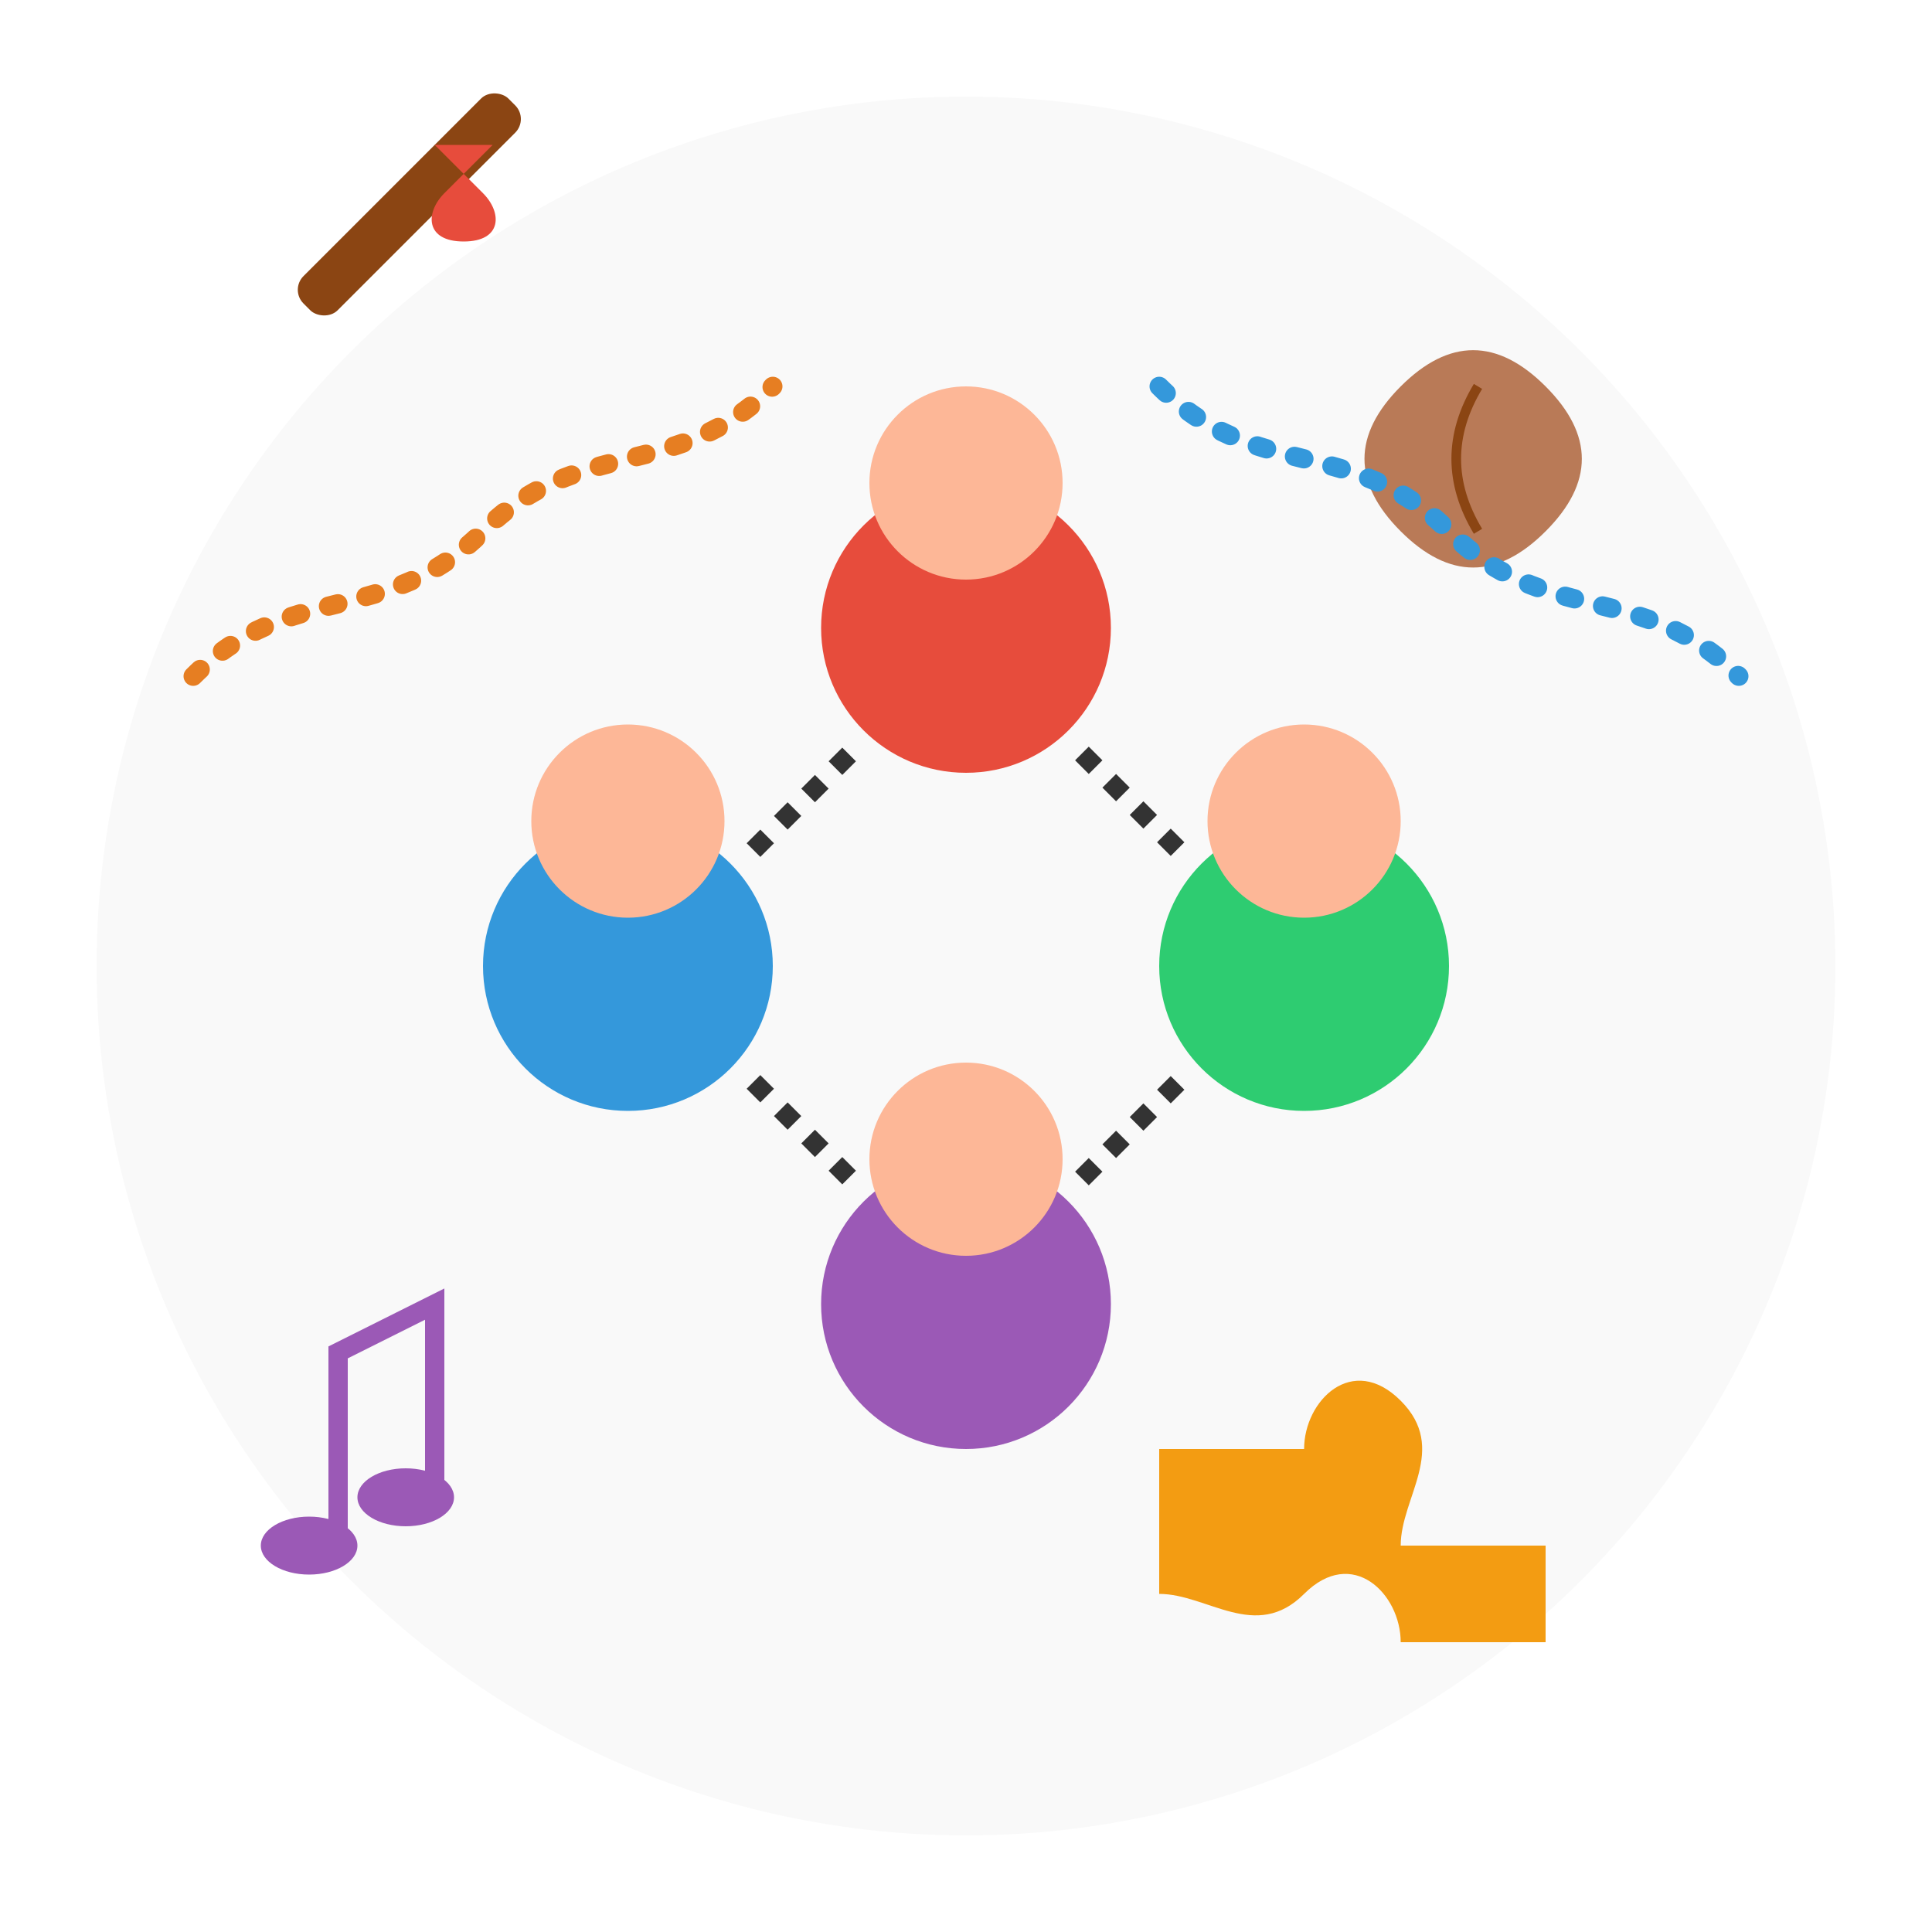
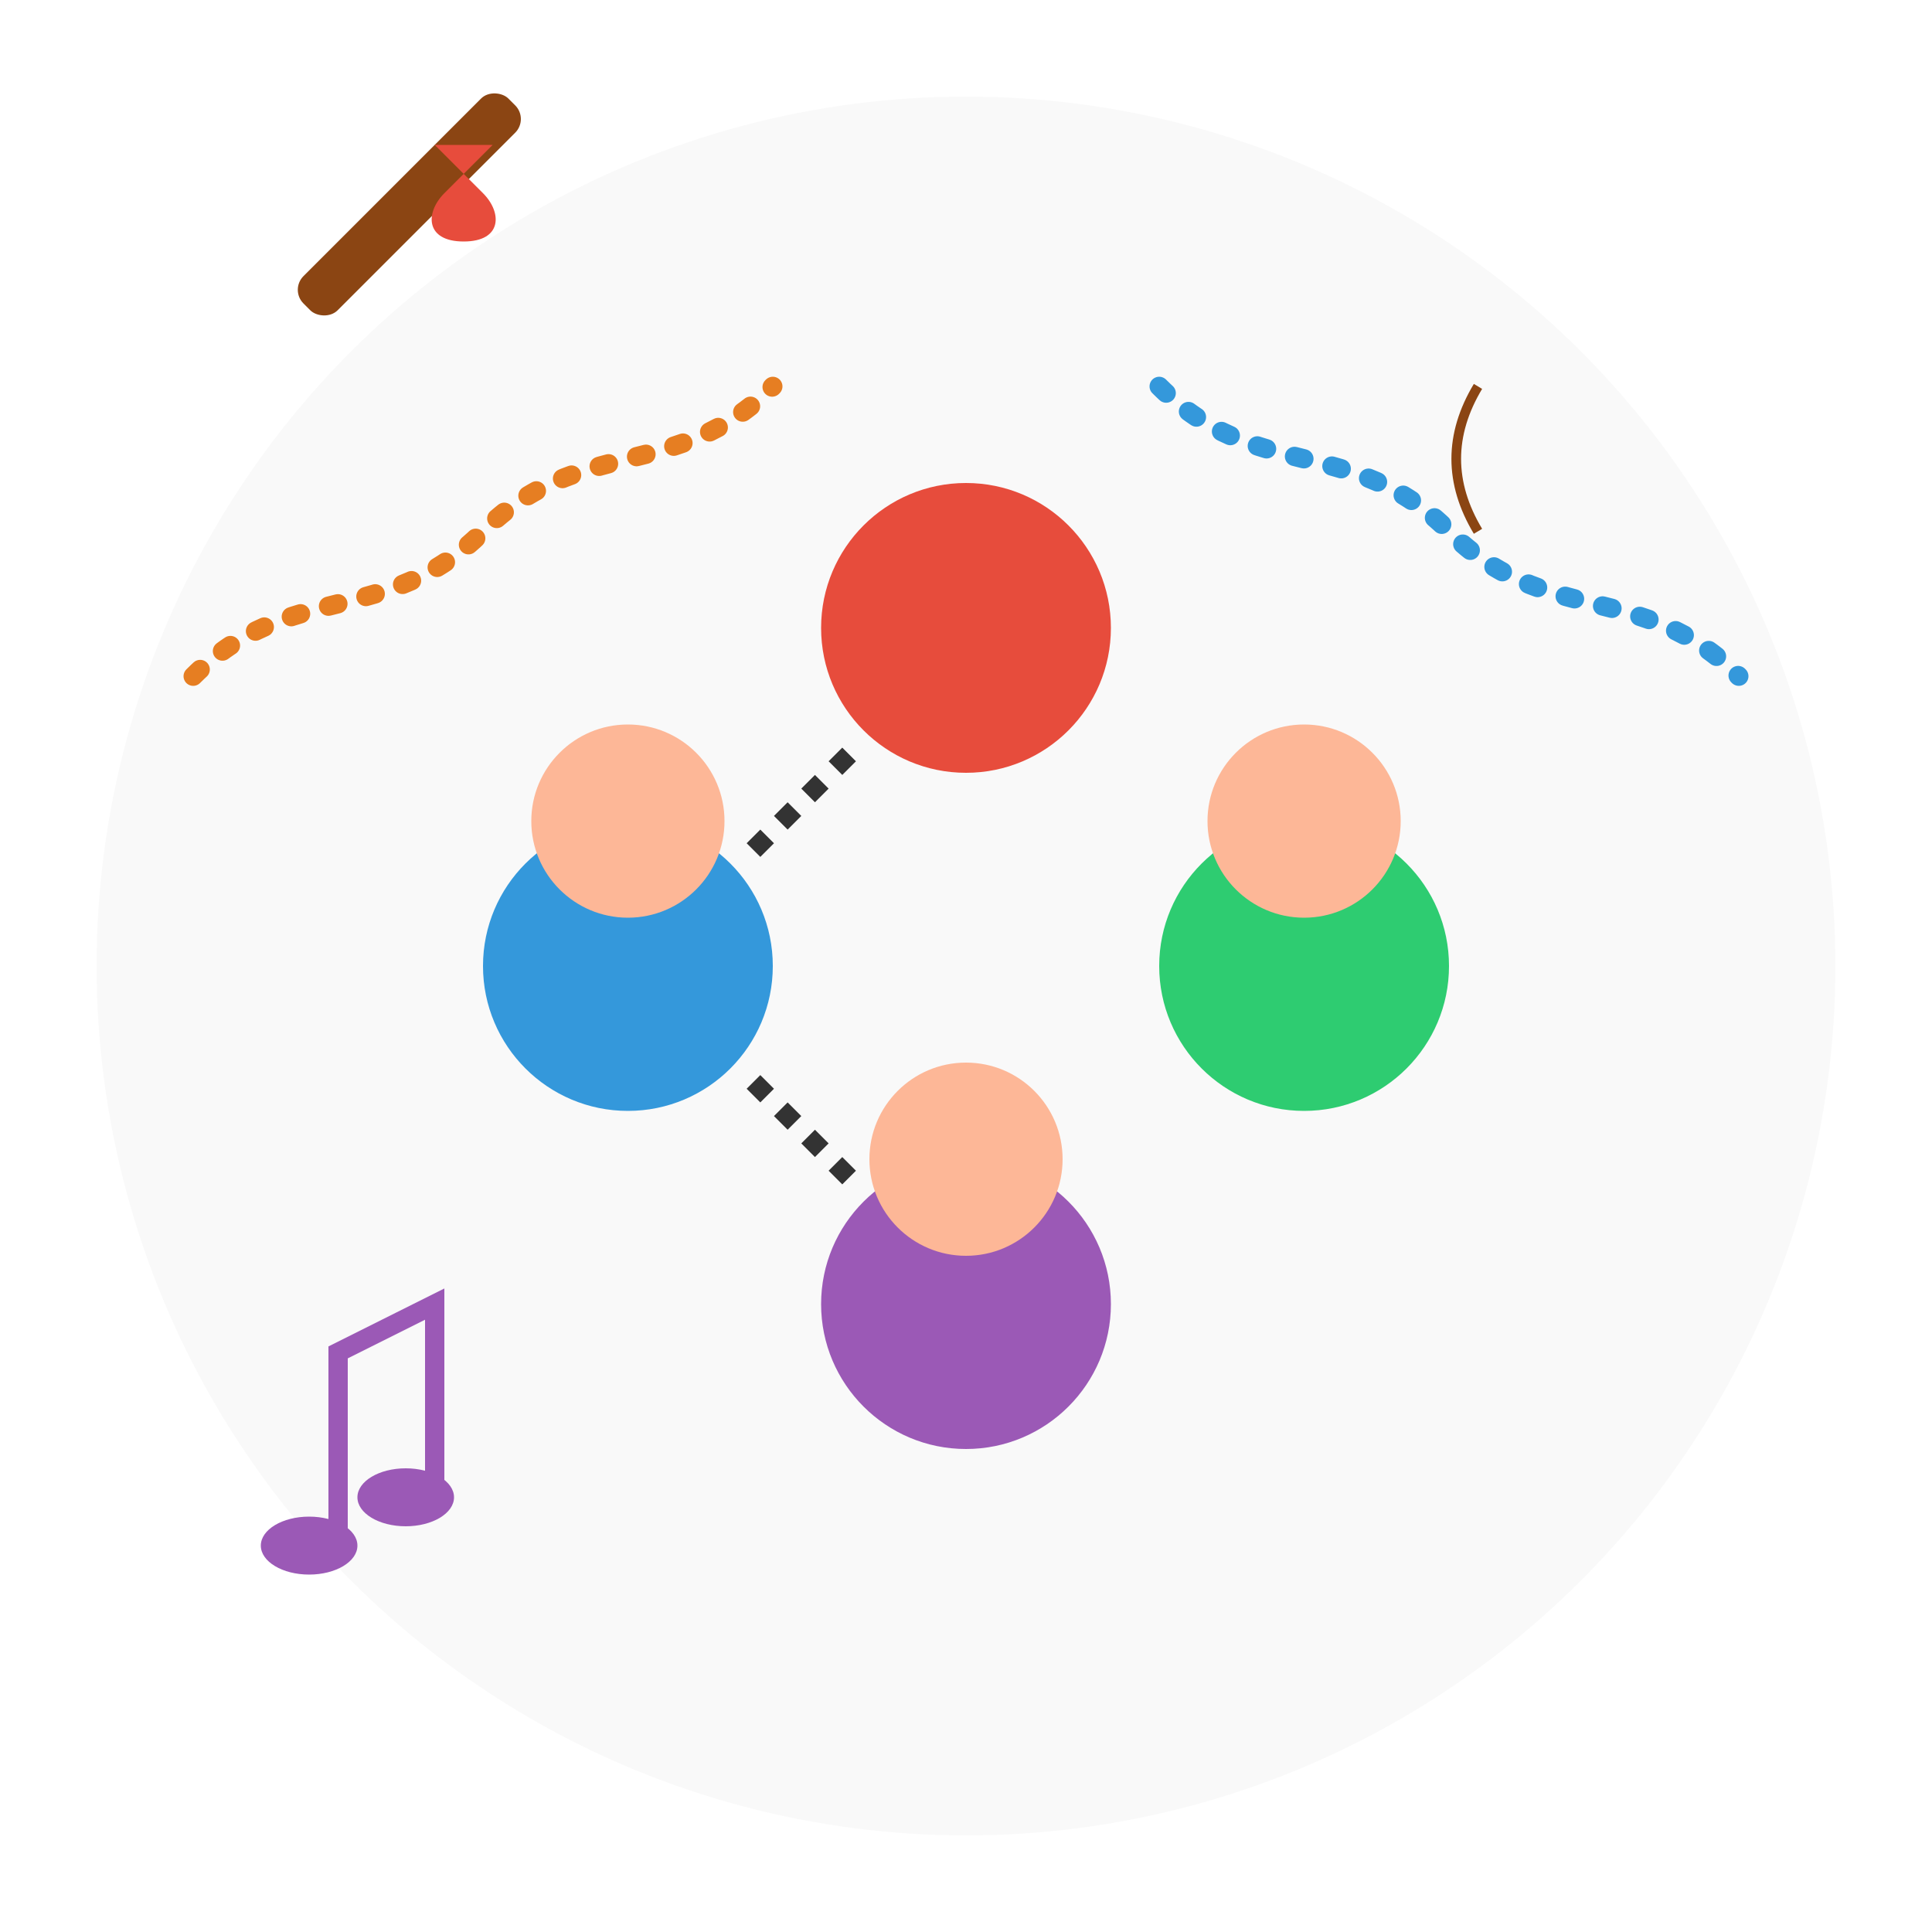
<svg xmlns="http://www.w3.org/2000/svg" width="200" height="200" viewBox="0 0 200 200" fill="none">
  <circle cx="100" cy="100" r="90" fill="#f9f9f9" />
  <circle cx="65" cy="100" r="15" fill="#3498db" />
  <circle cx="65" cy="85" r="10" fill="#FDB797" />
  <circle cx="100" cy="65" r="15" fill="#e74c3c" />
-   <circle cx="100" cy="50" r="10" fill="#FDB797" />
  <circle cx="135" cy="100" r="15" fill="#2ecc71" />
  <circle cx="135" cy="85" r="10" fill="#FDB797" />
  <circle cx="100" cy="135" r="15" fill="#9b59b6" />
  <circle cx="100" cy="120" r="10" fill="#FDB797" />
  <line x1="78" y1="88" x2="88" y2="78" stroke="#333333" stroke-width="2" stroke-dasharray="2 2" />
-   <line x1="112" y1="78" x2="122" y2="88" stroke="#333333" stroke-width="2" stroke-dasharray="2 2" />
  <line x1="78" y1="112" x2="88" y2="122" stroke="#333333" stroke-width="2" stroke-dasharray="2 2" />
-   <line x1="112" y1="122" x2="122" y2="112" stroke="#333333" stroke-width="2" stroke-dasharray="2 2" />
  <rect x="30" y="30" width="30" height="5" rx="2" fill="#8B4513" transform="rotate(-45 30 30)" />
  <path d="M45 15L50 20C52 22 52 25 48 25C44 25 44 22 46 20L51 15" fill="#e74c3c" />
-   <path d="M160 40C155 35 150 35 145 40C140 45 140 50 145 55C150 60 155 60 160 55C165 50 165 45 160 40Z" fill="#b97a57" />
  <path d="M153 40C150 45 150 50 153 55" stroke="#8B4513" stroke-width="1" />
  <path d="M35 160L35 140L45 135L45 155" stroke="#9b59b6" stroke-width="2" />
  <ellipse cx="32" cy="160" rx="5" ry="3" fill="#9b59b6" />
  <ellipse cx="42" cy="155" rx="5" ry="3" fill="#9b59b6" />
-   <path d="M160 160H145C145 155 150 150 145 145C140 140 135 145 135 150H120V165C125 165 130 170 135 165C140 160 145 165 145 170H160V160Z" fill="#f39c12" />
  <path d="M20 70C30 60 40 65 50 55C60 45 70 50 80 40" stroke="#e67e22" stroke-width="2" stroke-linecap="round" stroke-dasharray="1 3" />
  <path d="M120 40C130 50 140 45 150 55C160 65 170 60 180 70" stroke="#3498db" stroke-width="2" stroke-linecap="round" stroke-dasharray="1 3" />
</svg>